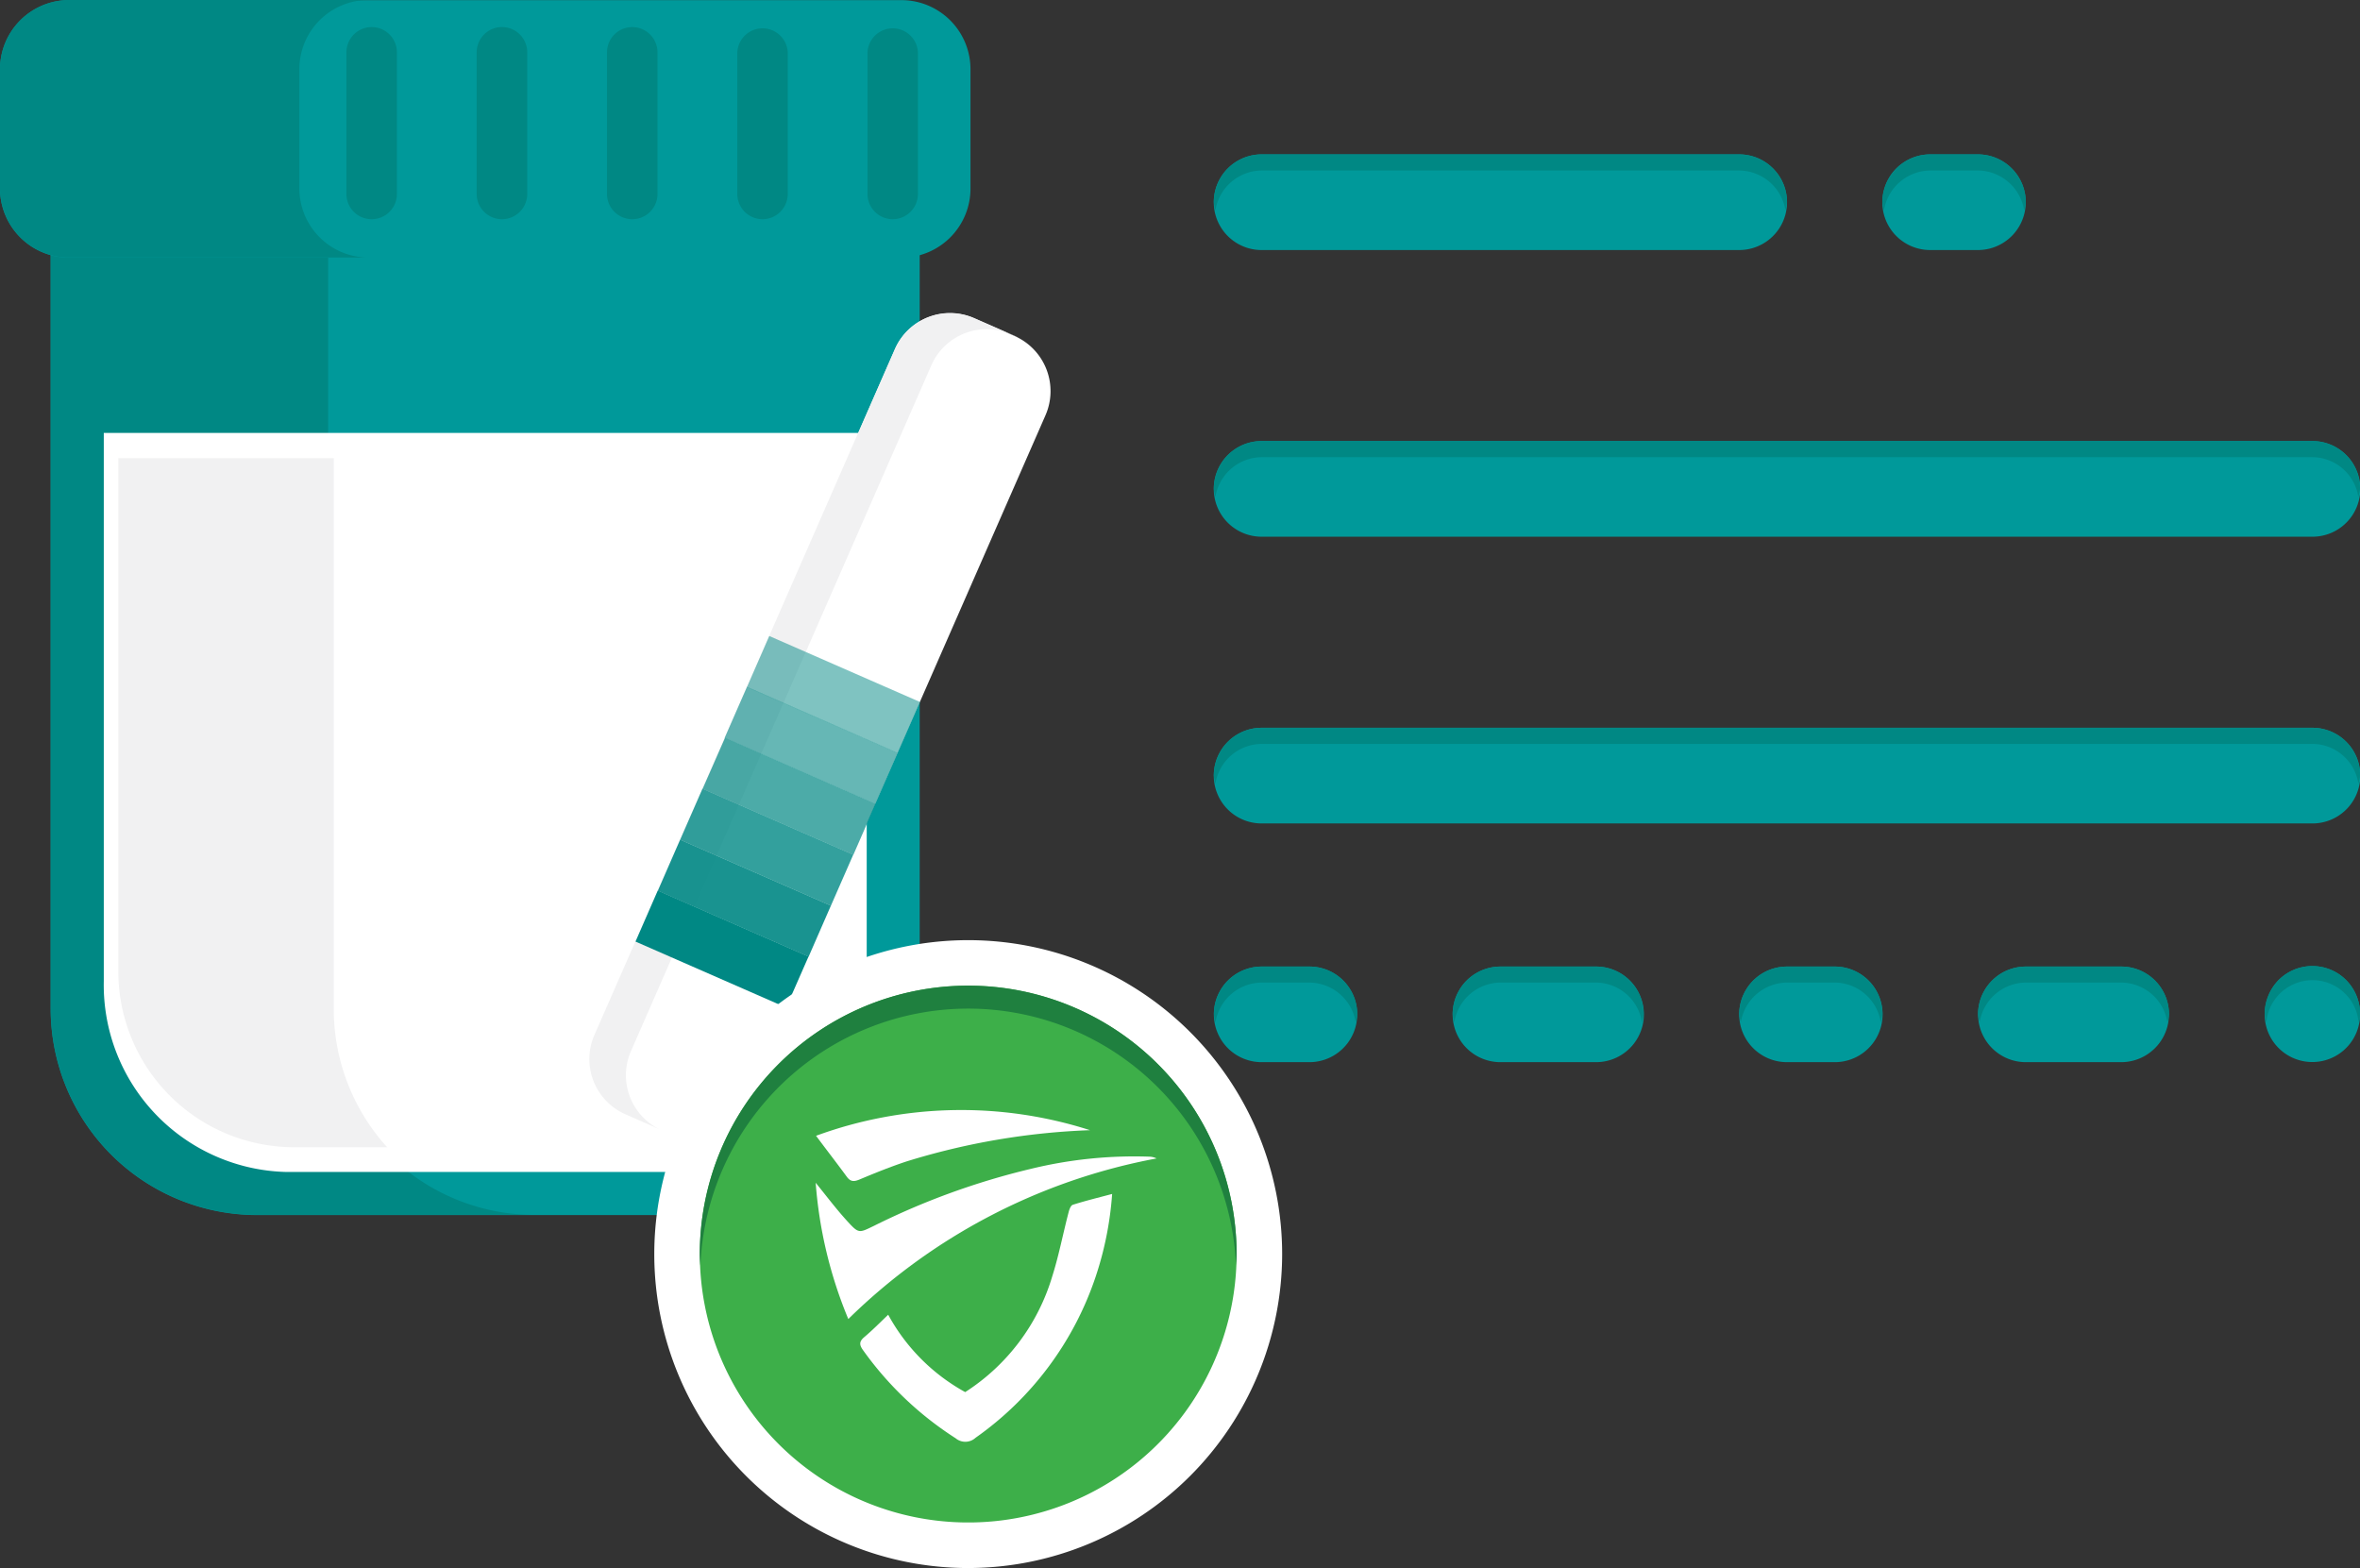
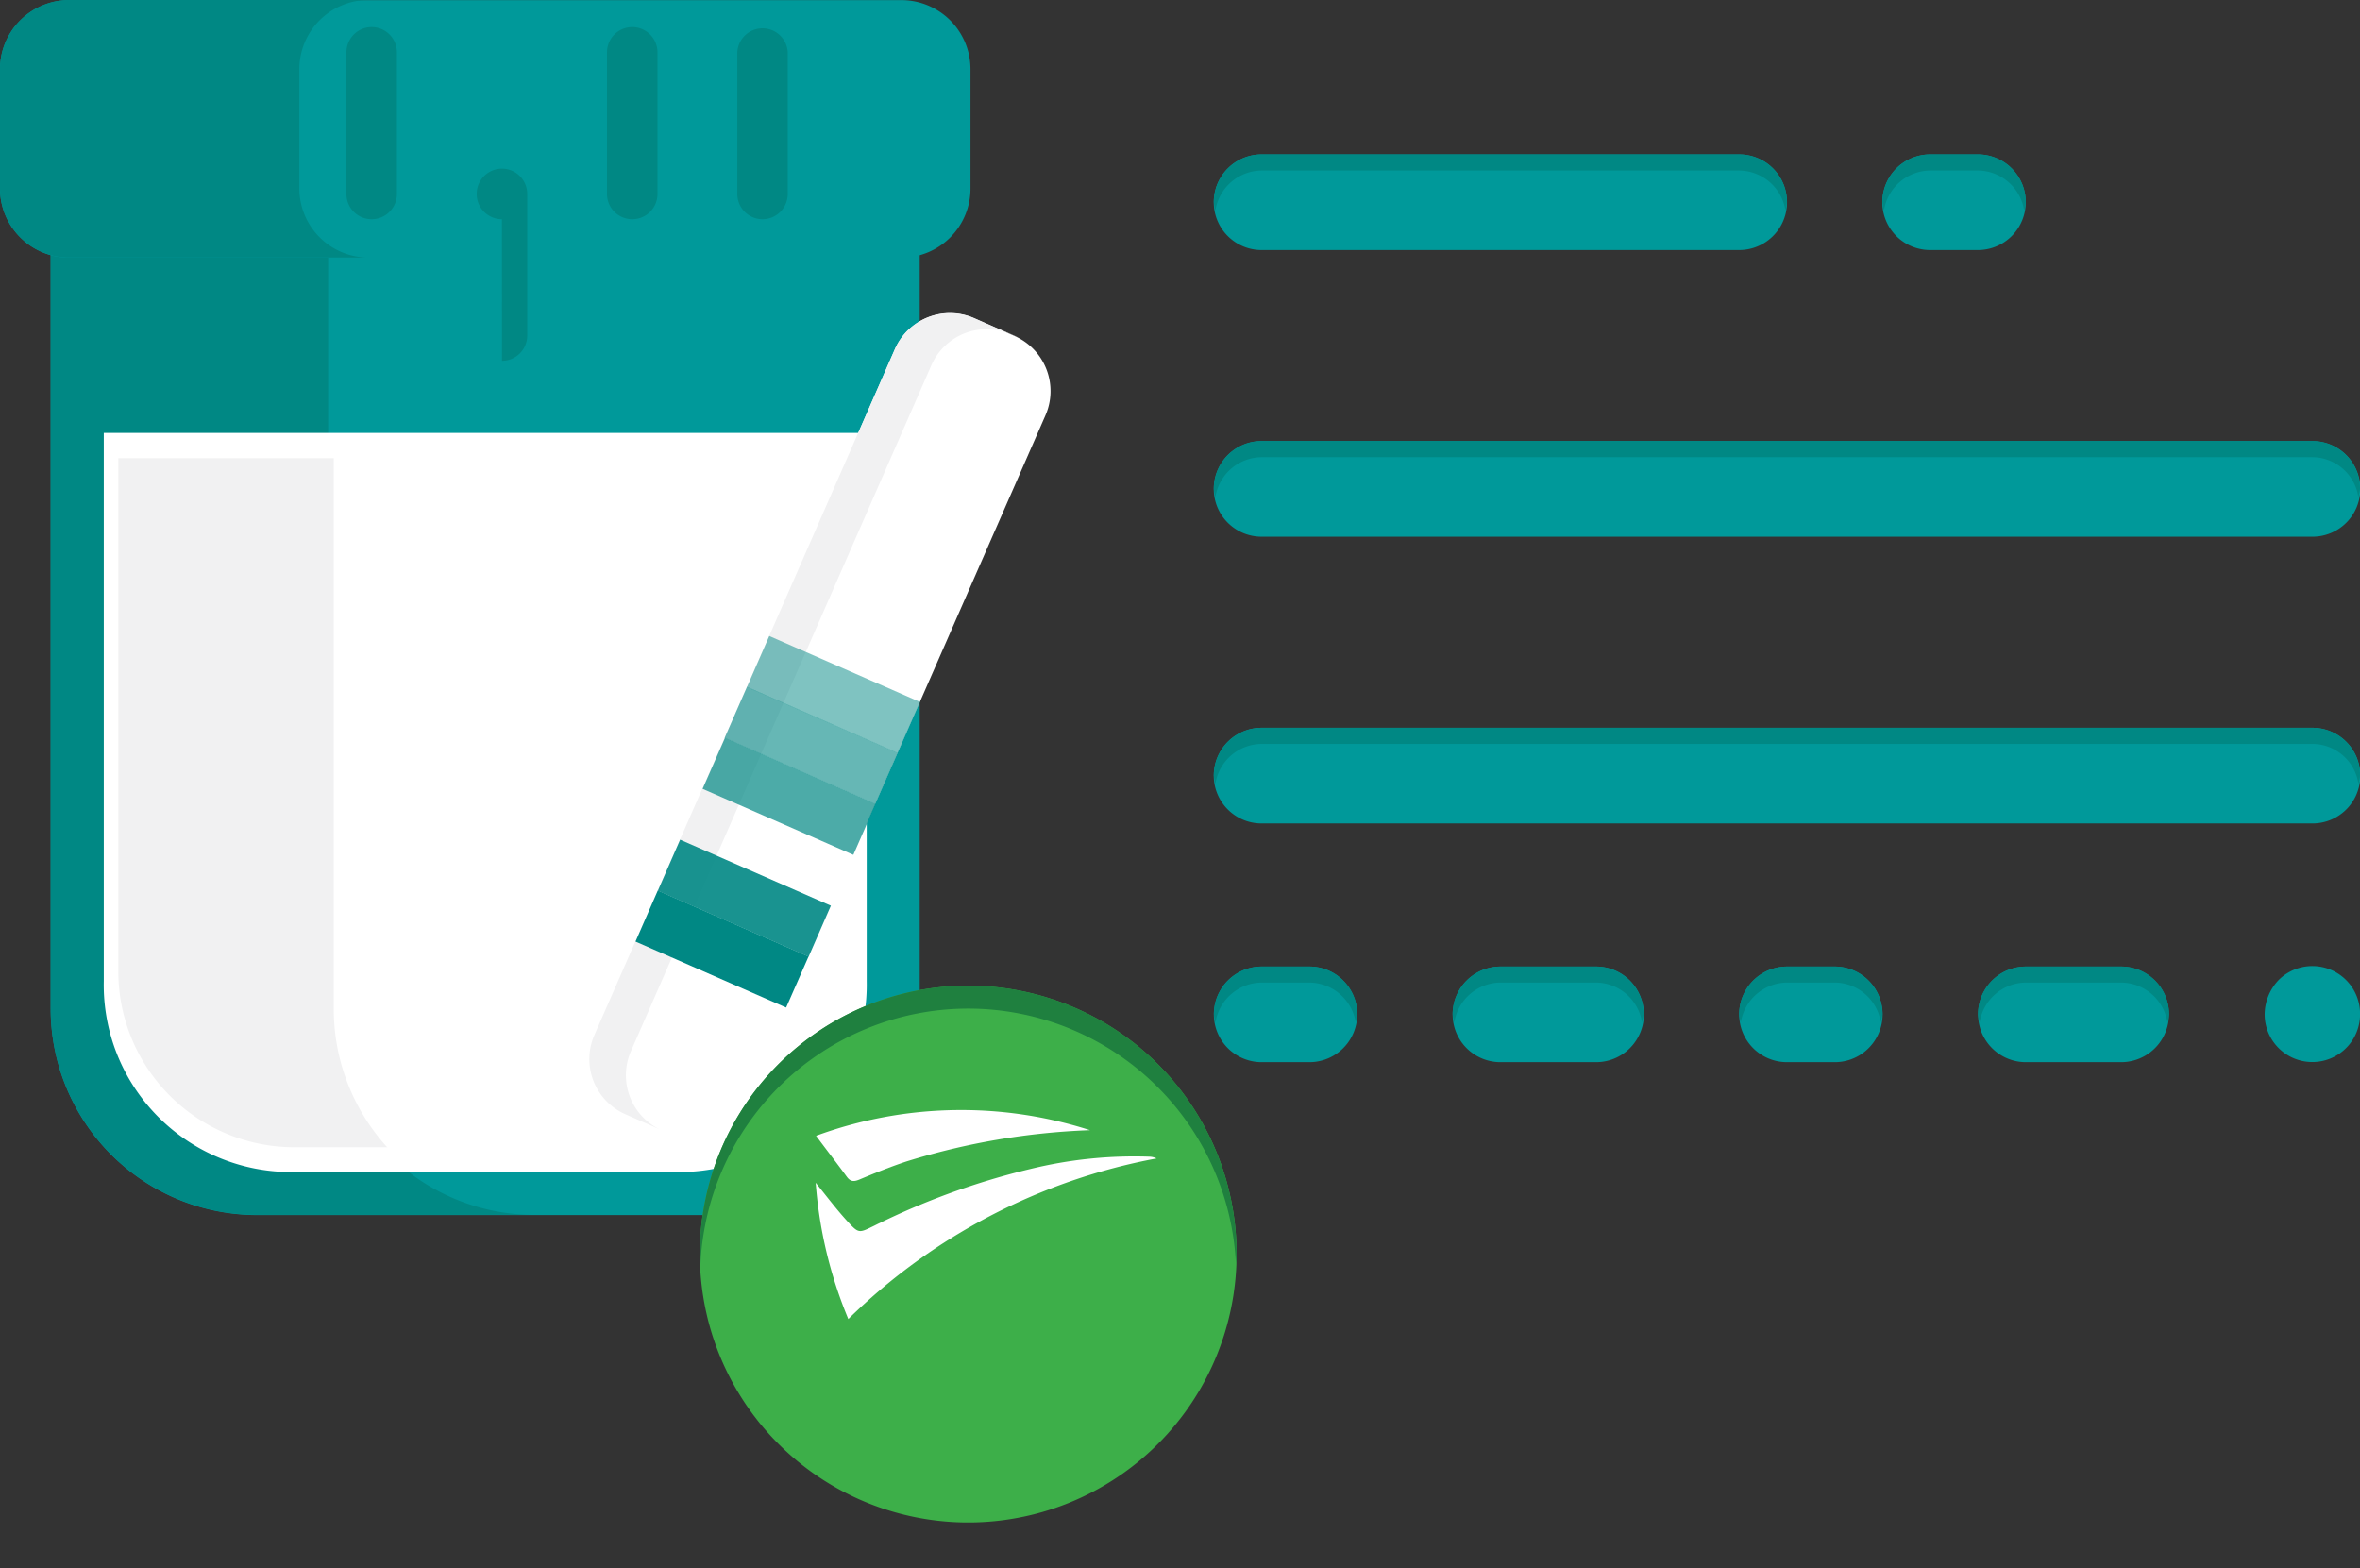
<svg xmlns="http://www.w3.org/2000/svg" id="Group_139" data-name="Group 139" width="38.339" height="25.473" viewBox="0 0 38.339 25.473">
  <rect x="0" y="0" width="38.339" height="25.473" fill="#333333" stroke="none" />
  <g id="Group_131" data-name="Group 131">
    <path id="Path_317" data-name="Path 317" d="M1100.623,197.494v13.2a3.353,3.353,0,0,1-3.352,3.35h-7.414a3.353,3.353,0,0,1-3.352-3.35v-13.2Zm0,0" transform="translate(-1085.682 -194.305)" fill="#00999a" />
    <path id="Path_318" data-name="Path 318" d="M1091.013,210.691v-13.2h-4.507v13.2a3.353,3.353,0,0,0,3.352,3.35h4.508A3.353,3.353,0,0,1,1091.013,210.691Z" transform="translate(-1085.682 -194.305)" fill="#008884" />
    <path id="Path_319" data-name="Path 319" d="M1099.44,199.9v8.906a3.04,3.04,0,0,1-2.971,3.1h-6.452a3.04,3.04,0,0,1-2.971-3.1V199.9Zm0,0" transform="translate(-1085.36 -192.867)" fill="#fff" />
    <path id="Path_320" data-name="Path 320" d="M1091.565,211.351h-1.513a2.858,2.858,0,0,1-2.859-2.858v-8.336h3.5V209.1a3.341,3.341,0,0,0,.872,2.256Zm0,0" transform="translate(-1085.271 -192.714)" fill="#f1f1f2" />
    <path id="Path_321" data-name="Path 321" d="M1100.633,195.5h-13.52a1.124,1.124,0,0,0-1.123,1.123v1.938a1.124,1.124,0,0,0,1.123,1.123h13.52a1.123,1.123,0,0,0,1.123-1.123v-1.938a1.123,1.123,0,0,0-1.123-1.123Zm0,0" transform="translate(-1085.99 -195.498)" fill="#00999a" />
    <path id="Path_322" data-name="Path 322" d="M1091.976,199.682h-4.863a1.124,1.124,0,0,1-1.123-1.123v-1.938a1.124,1.124,0,0,1,1.123-1.123h4.863a1.124,1.124,0,0,0-1.123,1.123v1.938a1.124,1.124,0,0,0,1.123,1.123Zm0,0" transform="translate(-1085.99 -195.498)" fill="#008884" />
    <path id="Path_323" data-name="Path 323" d="M1089.922,198.894a.409.409,0,0,1-.409-.411v-2.3a.41.41,0,0,1,.82,0v2.3a.41.41,0,0,1-.411.411Zm0,0" transform="translate(-1083.885 -195.333)" fill="#008884" />
-     <path id="Path_324" data-name="Path 324" d="M1091.248,198.894a.41.41,0,0,1-.41-.411v-2.3a.41.41,0,0,1,.821,0v2.3a.41.41,0,0,1-.41.411Zm0,0" transform="translate(-1083.094 -195.333)" fill="#008884" />
+     <path id="Path_324" data-name="Path 324" d="M1091.248,198.894a.41.41,0,0,1-.41-.411a.41.41,0,0,1,.821,0v2.3a.41.41,0,0,1-.41.411Zm0,0" transform="translate(-1083.094 -195.333)" fill="#008884" />
    <path id="Path_325" data-name="Path 325" d="M1092.573,198.894a.41.41,0,0,1-.41-.411v-2.3a.41.41,0,0,1,.82,0v2.3a.409.409,0,0,1-.409.411Zm0,0" transform="translate(-1082.302 -195.333)" fill="#008884" />
    <path id="Path_326" data-name="Path 326" d="M1093.9,198.894a.41.41,0,0,1-.411-.411v-2.3a.41.41,0,0,1,.819,0v2.3a.41.41,0,0,1-.409.411Zm0,0" transform="translate(-1081.511 -195.333)" fill="#008884" />
-     <path id="Path_327" data-name="Path 327" d="M1095.221,198.894a.41.41,0,0,1-.409-.411v-2.3a.41.41,0,0,1,.819,0v2.3a.41.41,0,0,1-.411.411Zm0,0" transform="translate(-1080.719 -195.333)" fill="#008884" />
    <g id="Group_130" data-name="Group 130" transform="translate(9.572 5.085)">
      <path id="Path_328" data-name="Path 328" d="M1093.224,211.988l-.657-.288a.981.981,0,0,1-.5-1.289l4.882-11.144a.977.977,0,0,1,1.288-.5l.657.288a.979.979,0,0,1,.5,1.288l-4.884,11.146a.978.978,0,0,1-1.287.5Zm0,0" transform="translate(-1091.982 -198.681)" fill="#fff" />
      <path id="Path_329" data-name="Path 329" d="M1098.934,199.072l-.105-.046a.979.979,0,0,0-1.287.5l-4.882,11.146a.978.978,0,0,0,.46,1.267l-.553-.243a.978.978,0,0,1-.5-1.288l4.882-11.144a.977.977,0,0,1,1.288-.5l.658.288.043.021Zm0,0" transform="translate(-1091.982 -198.681)" fill="#f1f1f2" />
      <path id="Path_330" data-name="Path 330" d="M1092.815,204.554l2.449,1.072-.364.829-2.447-1.072Zm0,0" transform="translate(-1091.701 -195.172)" fill="#008884" />
      <path id="Path_331" data-name="Path 331" d="M1093.042,204.037l2.449,1.072-.362.829-2.449-1.072Zm0,0" transform="translate(-1091.565 -195.481)" fill="#008884" opacity="0.9" />
-       <path id="Path_332" data-name="Path 332" d="M1093.269,203.519l2.449,1.072-.363.829-2.449-1.072Zm0,0" transform="translate(-1091.429 -195.791)" fill="#008884" opacity="0.8" />
      <path id="Path_333" data-name="Path 333" d="M1093.5,203l2.447,1.072-.362.829-2.449-1.072Zm0,0" transform="translate(-1091.294 -196.099)" fill="#008884" opacity="0.7" />
      <path id="Path_334" data-name="Path 334" d="M1093.722,202.483l2.449,1.072-.363.829-2.449-1.072Zm0,0" transform="translate(-1091.159 -196.41)" fill="#008884" opacity="0.6" />
      <path id="Path_335" data-name="Path 335" d="M1093.948,201.966l2.449,1.072-.363.829-2.449-1.07Zm0,0" transform="translate(-1091.023 -196.719)" fill="#008884" opacity="0.5" />
    </g>
  </g>
  <g id="Group_138" data-name="Group 138" transform="translate(10.628 2.508)">
    <g id="Group_133" data-name="Group 133" transform="translate(9.091)">
      <g id="Group_132" data-name="Group 132">
        <path id="Path_336" data-name="Path 336" d="M1099.11,198.622h7.759a.777.777,0,0,0,0-1.554h-7.759a.777.777,0,0,0,0,1.554Zm0,0" transform="translate(-1098.334 -197.068)" fill="#00999a" />
        <path id="Path_337" data-name="Path 337" d="M1105.909,198.622h.776a.777.777,0,1,0,0-1.554h-.776a.777.777,0,0,0,0,1.554Zm0,0" transform="translate(-1094.272 -197.068)" fill="#00999a" />
        <path id="Path_338" data-name="Path 338" d="M1099.887,205.327h-.776a.776.776,0,0,0,0,1.553h.776a.776.776,0,0,0,0-1.553Zm0,0" transform="translate(-1098.334 -192.133)" fill="#00999a" />
        <path id="Path_339" data-name="Path 339" d="M1103.093,205.327h-1.554a.776.776,0,1,0,0,1.553h1.554a.776.776,0,0,0,0-1.553Zm0,0" transform="translate(-1096.883 -192.133)" fill="#00999a" />
        <path id="Path_340" data-name="Path 340" d="M1105.23,205.327h-.777a.776.776,0,0,0,0,1.553h.777a.776.776,0,0,0,0-1.553Zm0,0" transform="translate(-1095.142 -192.133)" fill="#00999a" />
        <path id="Path_341" data-name="Path 341" d="M1108.431,205.327h-1.548a.776.776,0,1,0,0,1.553h1.548a.776.776,0,1,0,0-1.553Zm0,0" transform="translate(-1093.691 -192.133)" fill="#00999a" />
        <path id="Path_342" data-name="Path 342" d="M1109.244,205.546a.821.821,0,0,0-.224.554.775.775,0,1,0,1.55,0,.775.775,0,0,0-1.326-.554Zm0,0" transform="translate(-1091.949 -192.13)" fill="#00999a" />
        <path id="Path_343" data-name="Path 343" d="M1116.183,199.983H1099.11a.777.777,0,0,0,0,1.554h17.072a.777.777,0,0,0,0-1.554Zm0,0" transform="translate(-1098.334 -195.326)" fill="#00999a" />
        <path id="Path_344" data-name="Path 344" d="M1116.183,202.9H1099.11a.777.777,0,0,0,0,1.554h17.072a.777.777,0,0,0,0-1.554Zm0,0" transform="translate(-1098.334 -193.585)" fill="#00999a" />
      </g>
    </g>
    <g id="Group_135" data-name="Group 135" transform="translate(9.091)">
      <g id="Group_134" data-name="Group 134">
        <path id="Path_345" data-name="Path 345" d="M1099.11,197.33h7.759a.769.769,0,0,1,.751.647.909.909,0,0,0,.025-.131.778.778,0,0,0-.776-.778h-7.759a.779.779,0,0,0-.776.778.724.724,0,0,0,.026.131A.768.768,0,0,1,1099.11,197.33Z" transform="translate(-1098.334 -197.068)" fill="#008884" />
        <path id="Path_346" data-name="Path 346" d="M1105.909,197.33h.776a.768.768,0,0,1,.751.647.75.75,0,0,0,.027-.131.78.78,0,0,0-.778-.778h-.776a.779.779,0,0,0-.776.778.724.724,0,0,0,.026.131A.769.769,0,0,1,1105.909,197.33Z" transform="translate(-1094.272 -197.068)" fill="#008884" />
        <path id="Path_347" data-name="Path 347" d="M1099.887,205.327h-.776a.777.777,0,0,0-.776.776.724.724,0,0,0,.026.131.768.768,0,0,1,.751-.647h.776a.769.769,0,0,1,.751.647.724.724,0,0,0,.026-.131A.777.777,0,0,0,1099.887,205.327Z" transform="translate(-1098.334 -192.133)" fill="#008884" />
        <path id="Path_348" data-name="Path 348" d="M1103.093,205.327h-1.554a.777.777,0,0,0-.776.776.728.728,0,0,0,.027.131.766.766,0,0,1,.749-.647h1.554a.763.763,0,0,1,.746.647.724.724,0,0,0,.026-.131A.773.773,0,0,0,1103.093,205.327Z" transform="translate(-1096.883 -192.133)" fill="#008884" />
        <path id="Path_349" data-name="Path 349" d="M1105.23,205.327h-.777a.777.777,0,0,0-.776.776.724.724,0,0,0,.026.131.769.769,0,0,1,.751-.647h.777a.763.763,0,0,1,.746.647.75.75,0,0,0,.027-.131A.775.775,0,0,0,1105.23,205.327Z" transform="translate(-1095.142 -192.133)" fill="#008884" />
        <path id="Path_350" data-name="Path 350" d="M1108.431,205.327h-1.548a.778.778,0,0,0-.778.776.727.727,0,0,0,.027.131.767.767,0,0,1,.751-.647h1.548a.765.765,0,0,1,.751.647.749.749,0,0,0,.027-.131A.775.775,0,0,0,1108.431,205.327Z" transform="translate(-1093.691 -192.133)" fill="#008884" />
-         <path id="Path_351" data-name="Path 351" d="M1110.346,205.546a.775.775,0,0,0-1.326.554.768.768,0,0,0,.027.131.753.753,0,0,1,1.5,0,.768.768,0,0,0,.027-.131A.821.821,0,0,0,1110.346,205.546Z" transform="translate(-1091.949 -192.13)" fill="#008884" />
        <path id="Path_352" data-name="Path 352" d="M1099.11,200.245h17.071a.762.762,0,0,1,.746.645.684.684,0,0,0,.027-.129.776.776,0,0,0-.773-.778H1099.11a.779.779,0,0,0-.776.778.682.682,0,0,0,.026.129A.768.768,0,0,1,1099.11,200.245Z" transform="translate(-1098.334 -195.326)" fill="#008884" />
        <path id="Path_353" data-name="Path 353" d="M1116.181,202.9H1099.11a.778.778,0,0,0-.776.778.708.708,0,0,0,.026.129.767.767,0,0,1,.751-.645h17.071a.76.76,0,0,1,.746.645.712.712,0,0,0,.027-.129A.775.775,0,0,0,1116.181,202.9Z" transform="translate(-1098.334 -193.585)" fill="#008884" />
      </g>
    </g>
    <g id="Group_137" data-name="Group 137" transform="translate(0 12.765)">
-       <path id="Path_354" data-name="Path 354" d="M1097.744,215.259a5.1,5.1,0,1,1,5.1-5.1A5.106,5.106,0,0,1,1097.744,215.259Zm0-9.4a4.3,4.3,0,1,0,4.3,4.3A4.3,4.3,0,0,0,1097.744,205.861Z" transform="translate(-1092.643 -205.059)" fill="#fff" />
      <path id="Path_355" data-name="Path 355" d="M1101.827,209.882a4.36,4.36,0,1,1-4.359-4.36,4.36,4.36,0,0,1,4.359,4.36Z" transform="translate(-1092.366 -204.782)" fill="#3daf49" />
      <path id="Path_356" data-name="Path 356" d="M1097.467,205.894a4.355,4.355,0,0,1,4.35,4.174c0-.062.01-.123.01-.187a4.36,4.36,0,0,0-8.721,0c0,.064.006.125.01.187A4.356,4.356,0,0,1,1097.467,205.894Z" transform="translate(-1092.366 -204.782)" fill="#1f803f" />
      <g id="Group_136" data-name="Group 136" transform="translate(2.623 2.758)">
-         <path id="Path_357" data-name="Path 357" d="M1095.194,209.6a3.157,3.157,0,0,0,1.251,1.257,3.379,3.379,0,0,0,1.414-1.88c.109-.343.176-.7.267-1.046.011-.043.035-.107.067-.117.2-.064.411-.115.639-.176a5.44,5.44,0,0,1-.269,1.348,5.229,5.229,0,0,1-1.95,2.613.245.245,0,0,1-.323.008,5.463,5.463,0,0,1-1.5-1.425c-.066-.089-.072-.145.016-.219C1094.932,209.857,1095.052,209.736,1095.194,209.6Z" transform="translate(-1094.016 -206.273)" fill="#fff" />
        <path id="Path_358" data-name="Path 358" d="M1094.815,209.9a7.144,7.144,0,0,1-.53-2.214c.169.208.334.428.518.629s.187.188.433.069a11.877,11.877,0,0,1,2.537-.922,7.1,7.1,0,0,1,1.925-.2.288.288,0,0,1,.125.029A9.677,9.677,0,0,0,1094.815,209.9Z" transform="translate(-1094.285 -206.503)" fill="#fff" />
        <path id="Path_359" data-name="Path 359" d="M1098.742,207.114a11.438,11.438,0,0,0-2.982.508c-.257.085-.51.187-.76.292-.089.037-.147.042-.209-.043-.16-.219-.327-.433-.5-.666A6.855,6.855,0,0,1,1098.742,207.114Z" transform="translate(-1094.285 -206.785)" fill="#fff" />
      </g>
    </g>
  </g>
</svg>